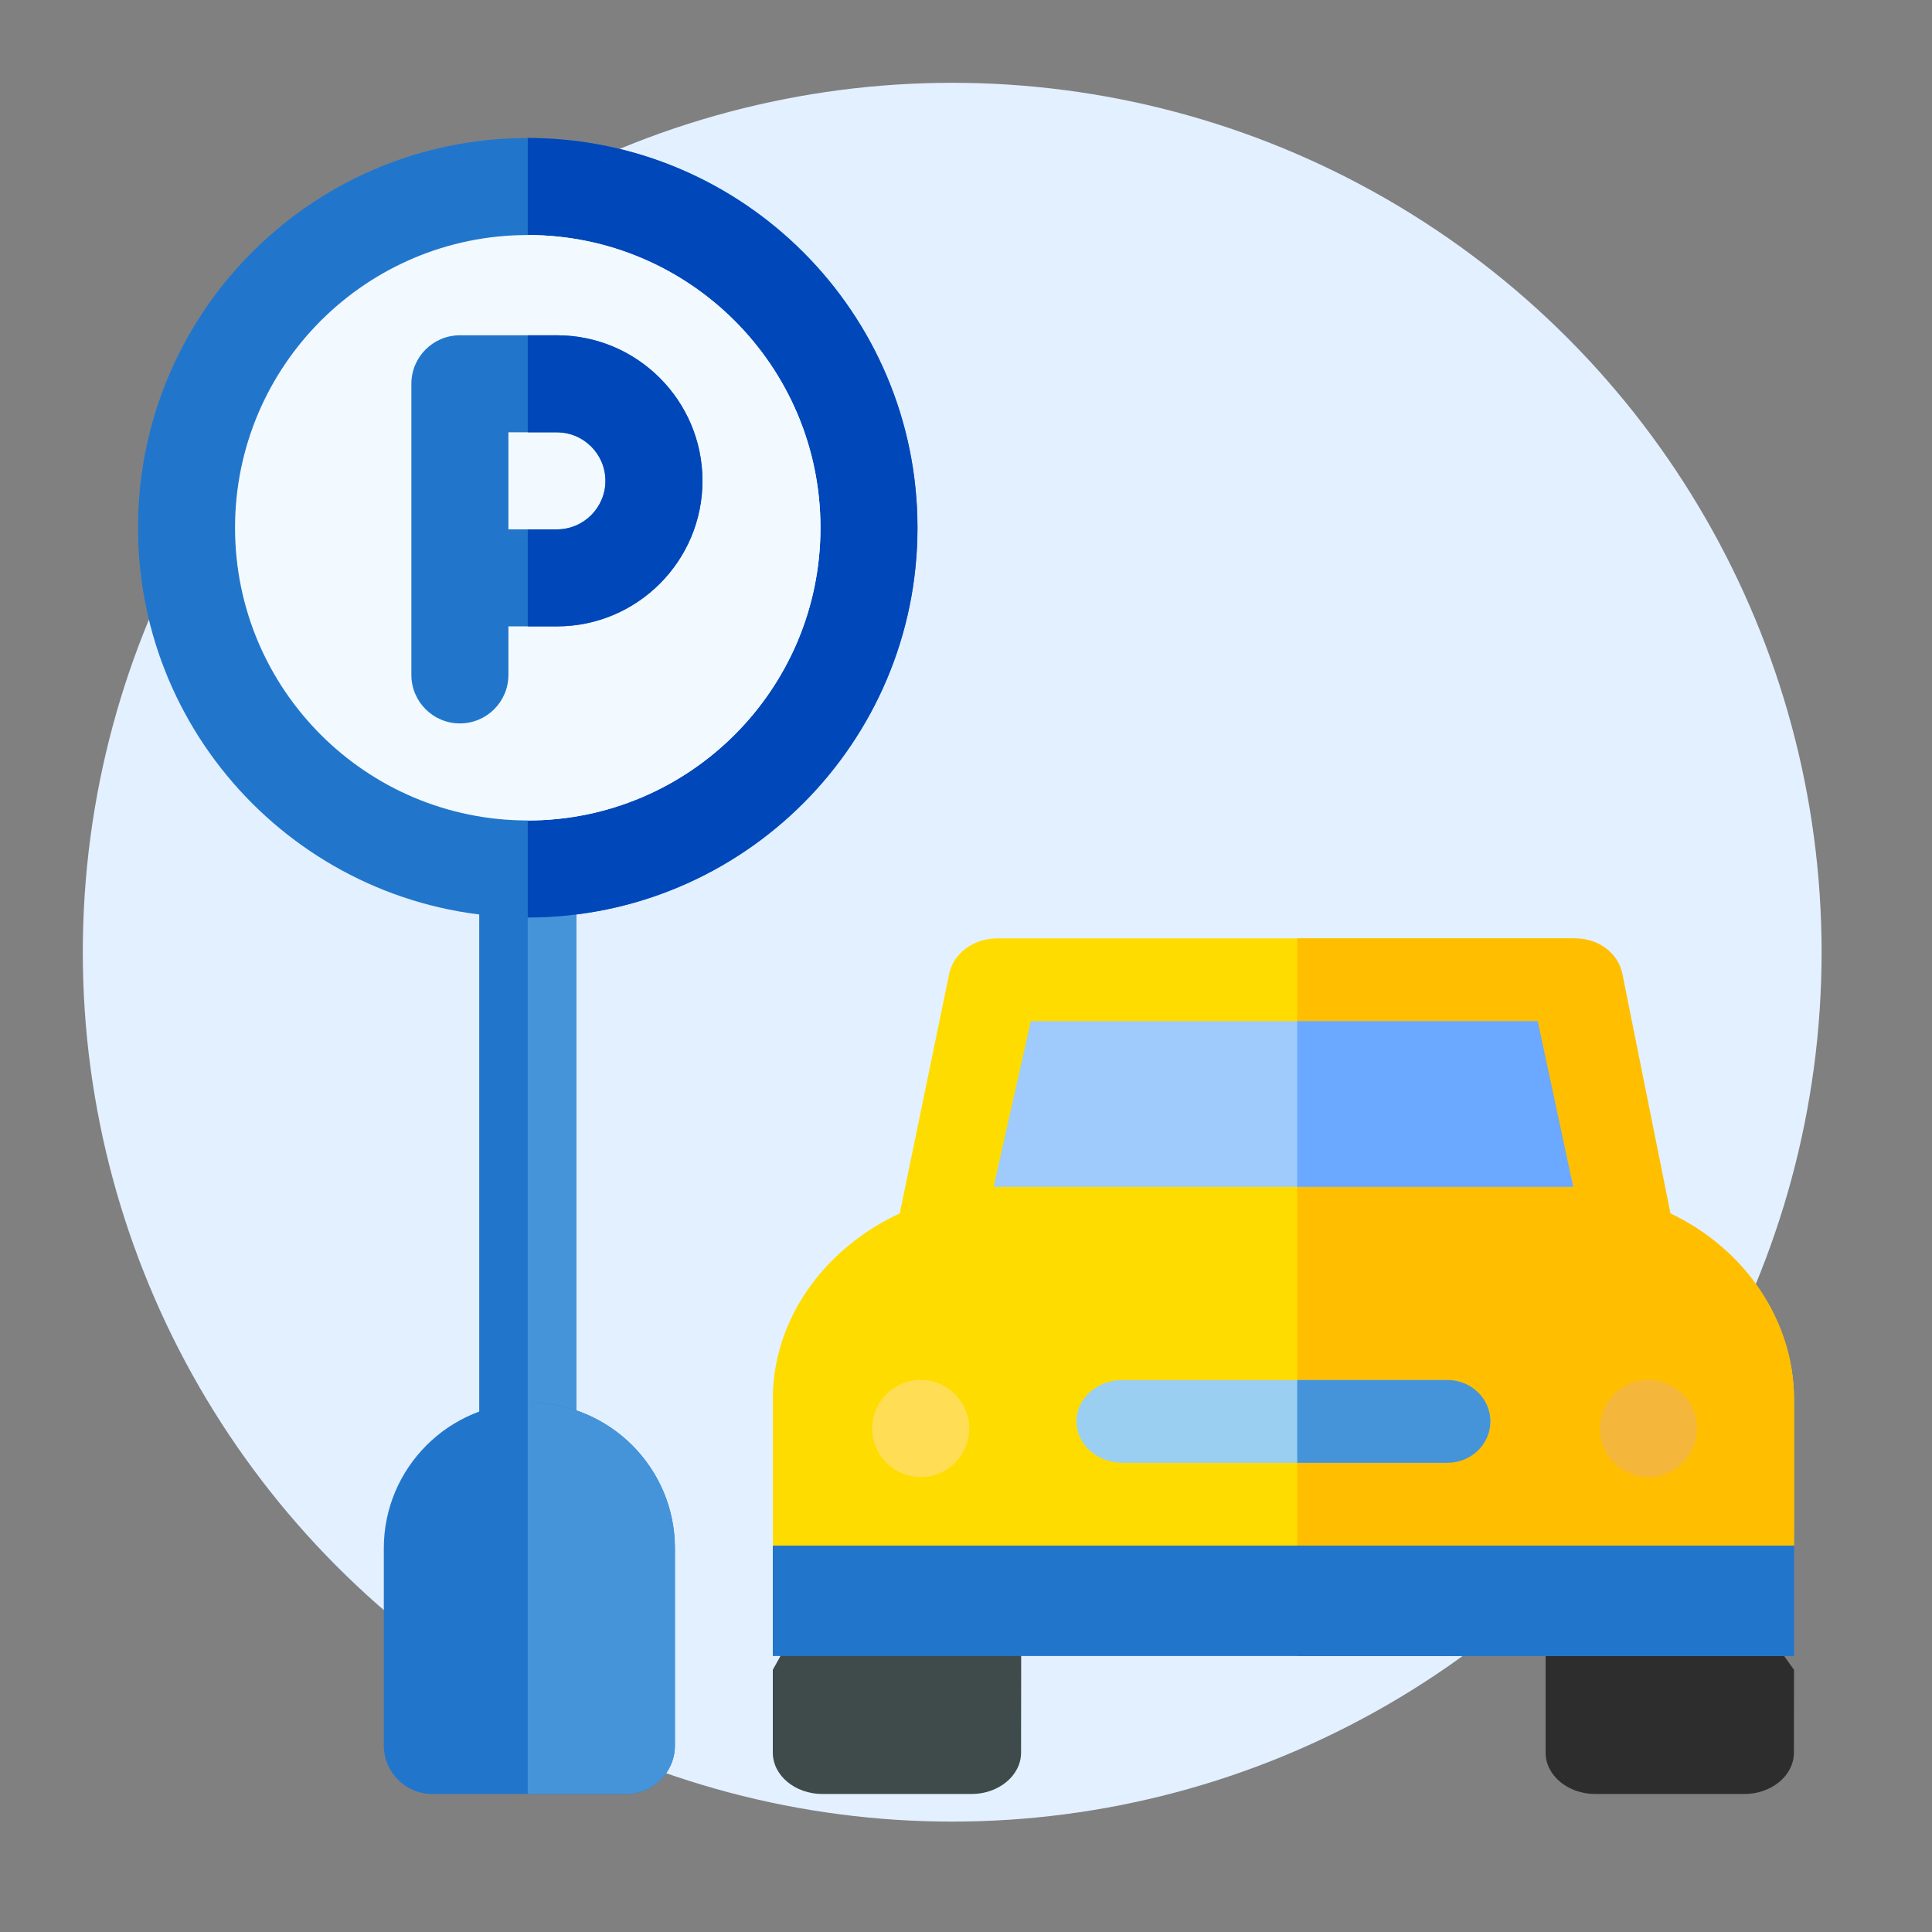
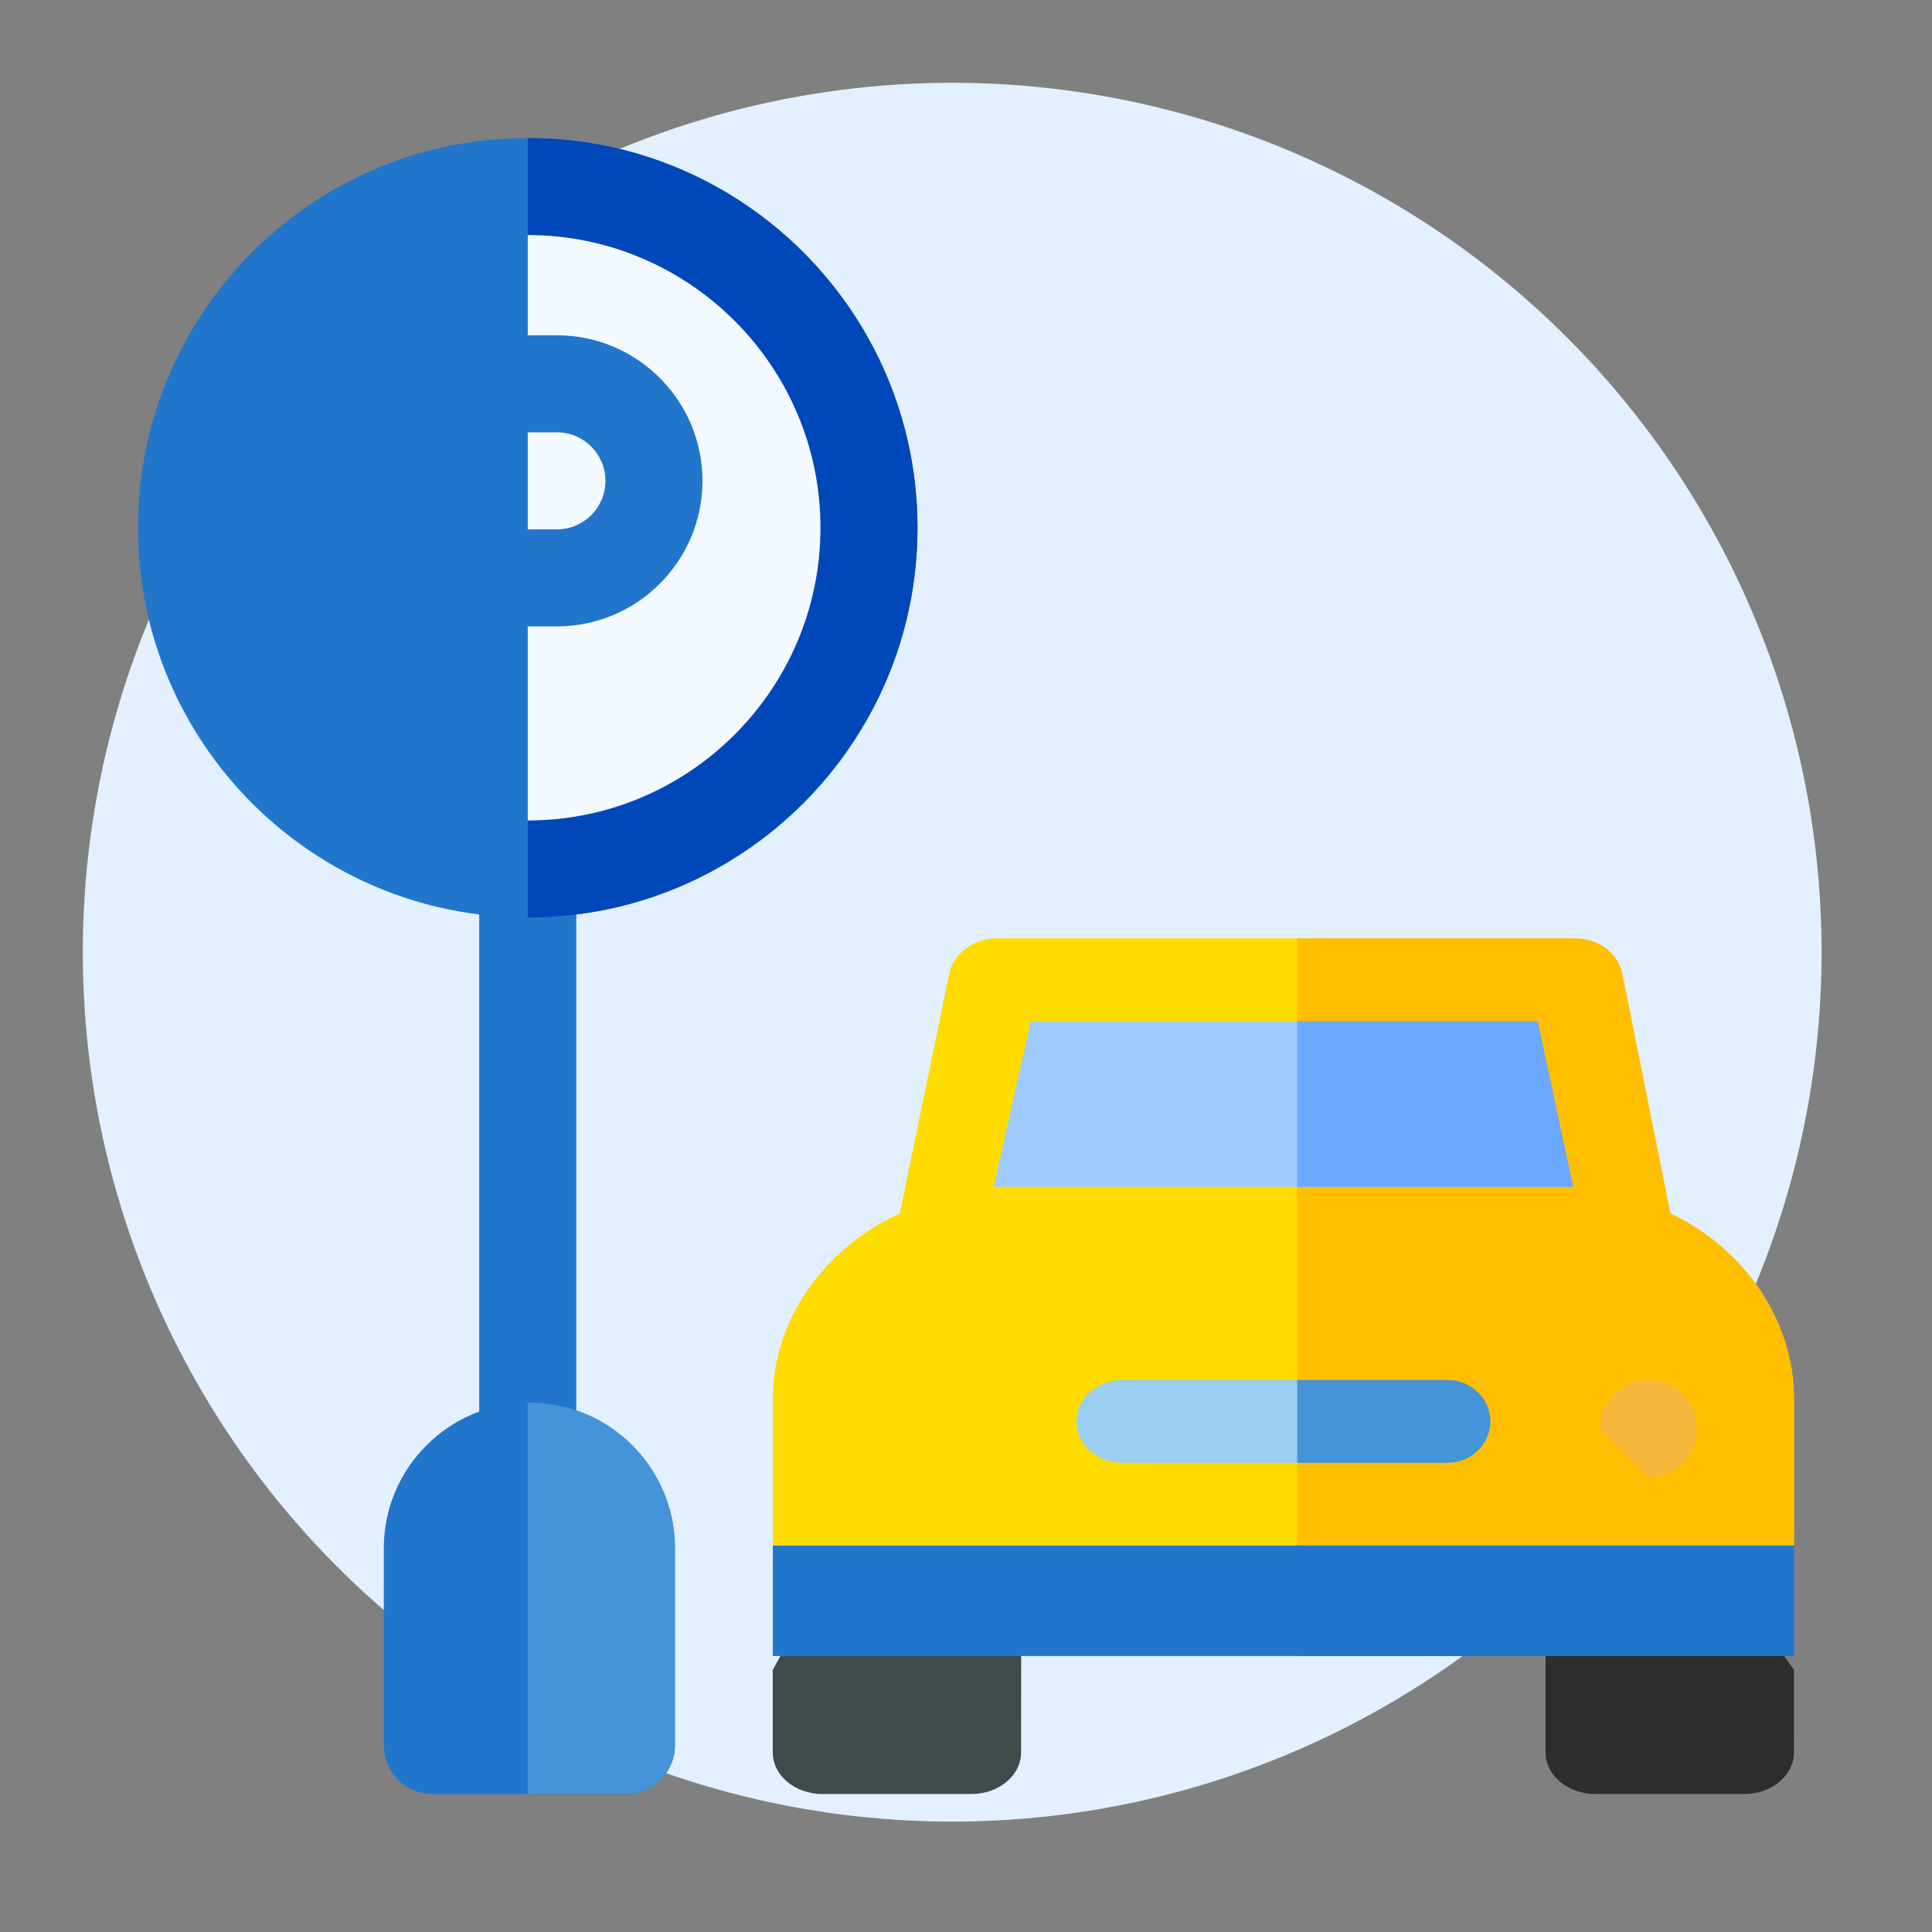
<svg xmlns="http://www.w3.org/2000/svg" width="70" height="70" viewBox="0 0 70 70" fill="none">
  <rect x="0" y="0" width="70" height="70" fill="#808080" stroke="none" />
  <circle cx="34.5" cy="34.5" r="31.5" fill="#E3F0FF" />
  <path d="M37 59L36.995 63.501C36.994 64.329 36.189 65 35.195 65H29.8C28.806 65 28 64.328 28 63.5V60.5L28.834 59H37Z" fill="#3F4A4A" />
  <path d="M63.926 59L65 60.5L64.997 63.501C64.996 64.329 64.191 65 63.197 65H57.801C56.807 65 56 64.328 56 63.5V59H63.926Z" fill="#2D2D2D" />
  <path d="M28 55.5V60H65V55.5L63.238 54H29.762L28 55.5Z" fill="#2176CC" />
  <path d="M65 55.5V60H47V54H63.286L65 55.5Z" fill="#2176CC" />
  <path d="M65 50.685C65 47.85 63.188 45.254 60.4 43.964L58.609 35.282C58.456 34.539 57.726 34 56.876 34H36.124C35.274 34 34.544 34.539 34.391 35.282L32.6 43.964C29.812 45.254 28 47.85 28 50.685V56H65V50.685Z" fill="#FFDC00" />
  <path d="M65 50.686V56H47V34H57.095C57.923 34 58.632 34.539 58.782 35.282L60.525 43.964C63.237 45.254 65 47.851 65 50.686Z" fill="#FFBF00" />
  <path d="M20.879 32.542V51.724C19.763 51.287 18.487 51.296 17.363 51.773V32.542C18.526 32.693 19.715 32.693 20.879 32.542Z" fill="#2176CC" />
-   <path d="M20.879 32.542V51.724C20.32 51.505 19.721 51.399 19.121 51.407V32.656C19.709 32.656 20.298 32.618 20.879 32.542Z" fill="#4594D9" />
  <path d="M19.121 33.242C26.92 33.242 33.242 26.92 33.242 19.121C33.242 11.322 26.92 5 19.121 5C11.322 5 5 11.322 5 19.121C5 26.92 11.322 33.242 19.121 33.242Z" fill="#2176CC" />
  <path d="M33.242 19.121C33.242 26.907 26.907 33.242 19.121 33.242V5C26.907 5 33.242 11.335 33.242 19.121Z" fill="#0047BA" />
-   <path d="M19.121 29.727C24.978 29.727 29.727 24.978 29.727 19.121C29.727 13.264 24.978 8.516 19.121 8.516C13.264 8.516 8.516 13.264 8.516 19.121C8.516 24.978 13.264 29.727 19.121 29.727Z" fill="#F3FAFF" />
  <path d="M29.727 19.121C29.727 24.969 24.969 29.727 19.121 29.727V8.516C24.969 8.516 29.727 13.273 29.727 19.121Z" fill="#F3FAFF" />
  <path d="M20.179 12.148H16.663C15.692 12.148 14.905 12.935 14.905 13.906V24.453C14.905 25.424 15.692 26.211 16.663 26.211C17.634 26.211 18.421 25.424 18.421 24.453V22.695H20.179C23.087 22.695 25.452 20.33 25.452 17.422C25.452 14.514 23.087 12.148 20.179 12.148ZM20.179 19.18H18.421V15.664H20.179C21.148 15.664 21.936 16.453 21.936 17.422C21.936 18.391 21.148 19.18 20.179 19.18Z" fill="#2176CC" />
-   <path d="M20.178 12.148H19.121V15.664H20.178C21.148 15.664 21.936 16.453 21.936 17.422C21.936 18.391 21.148 19.18 20.178 19.18H19.121V22.695H20.178C23.087 22.695 25.452 20.329 25.452 17.422C25.452 14.514 23.087 12.148 20.178 12.148Z" fill="#0047BA" />
  <path d="M37.348 37H55.652L57 43H36L37.348 37Z" fill="#9FCAFC" />
  <path d="M57 43H47V37H55.716L57 43Z" fill="#6AA9FF" />
-   <path d="M33.359 53.516C34.33 53.516 35.117 52.729 35.117 51.758C35.117 50.787 34.33 50 33.359 50C32.389 50 31.602 50.787 31.602 51.758C31.602 52.729 32.389 53.516 33.359 53.516Z" fill="#FFDE55" />
-   <path d="M59.727 53.516C60.697 53.516 61.484 52.729 61.484 51.758C61.484 50.787 60.697 50 59.727 50C58.756 50 57.969 50.787 57.969 51.758C57.969 52.729 58.756 53.516 59.727 53.516Z" fill="#F4B73B" />
+   <path d="M59.727 53.516C60.697 53.516 61.484 52.729 61.484 51.758C61.484 50.787 60.697 50 59.727 50C58.756 50 57.969 50.787 57.969 51.758Z" fill="#F4B73B" />
  <path d="M52.333 50H40.667C39.746 50 39 50.672 39 51.5C39 52.328 39.746 53 40.667 53H52.333C53.254 53 54 52.328 54 51.5C54 50.672 53.254 50 52.333 50Z" fill="#9BCFF2" />
  <path d="M54 51.5C54 52.328 53.303 53 52.444 53H47V50H52.444C53.303 50 54 50.672 54 51.5Z" fill="#4594D9" />
  <path d="M19.18 50.82C16.272 50.82 13.906 53.186 13.906 56.094V63.242C13.906 64.213 14.693 65 15.664 65H22.695C23.666 65 24.453 64.213 24.453 63.242V56.094C24.453 53.186 22.087 50.82 19.18 50.82Z" fill="#2176CC" />
  <path d="M24.453 56.094V63.242C24.453 64.213 23.666 65 22.695 65H19.121V50.82H19.18C22.087 50.82 24.453 53.186 24.453 56.094Z" fill="#4594D9" />
</svg>